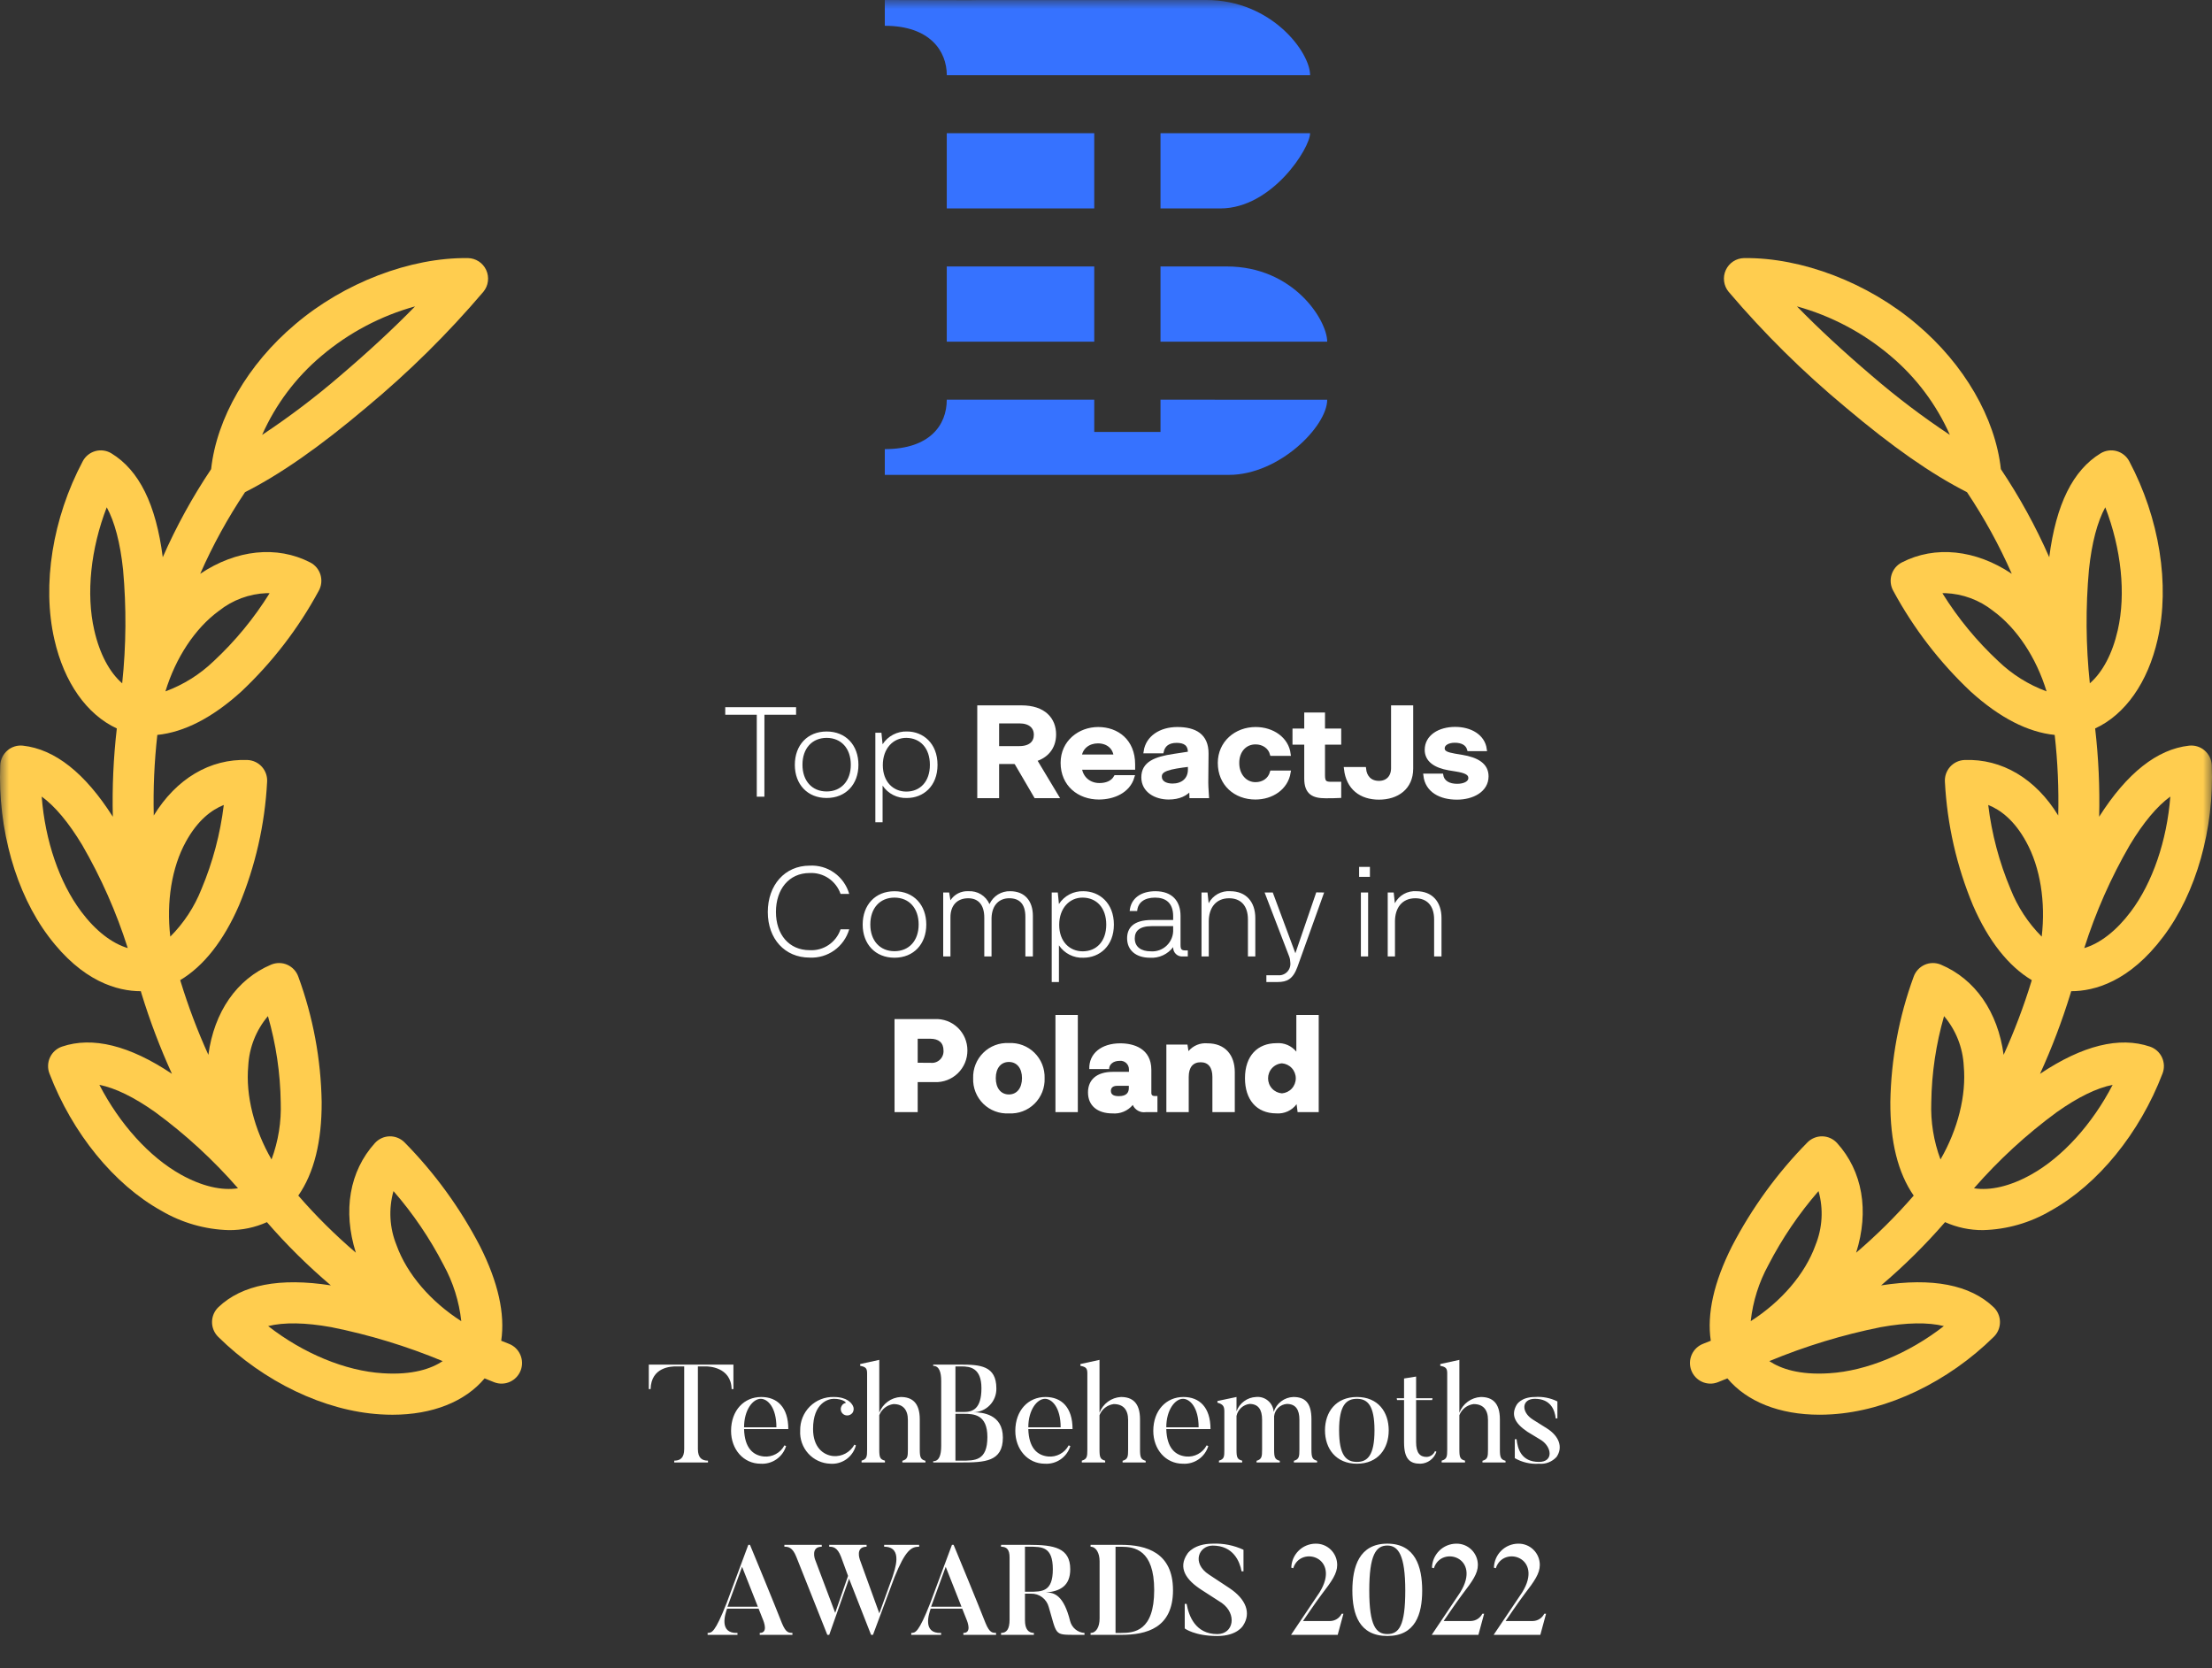
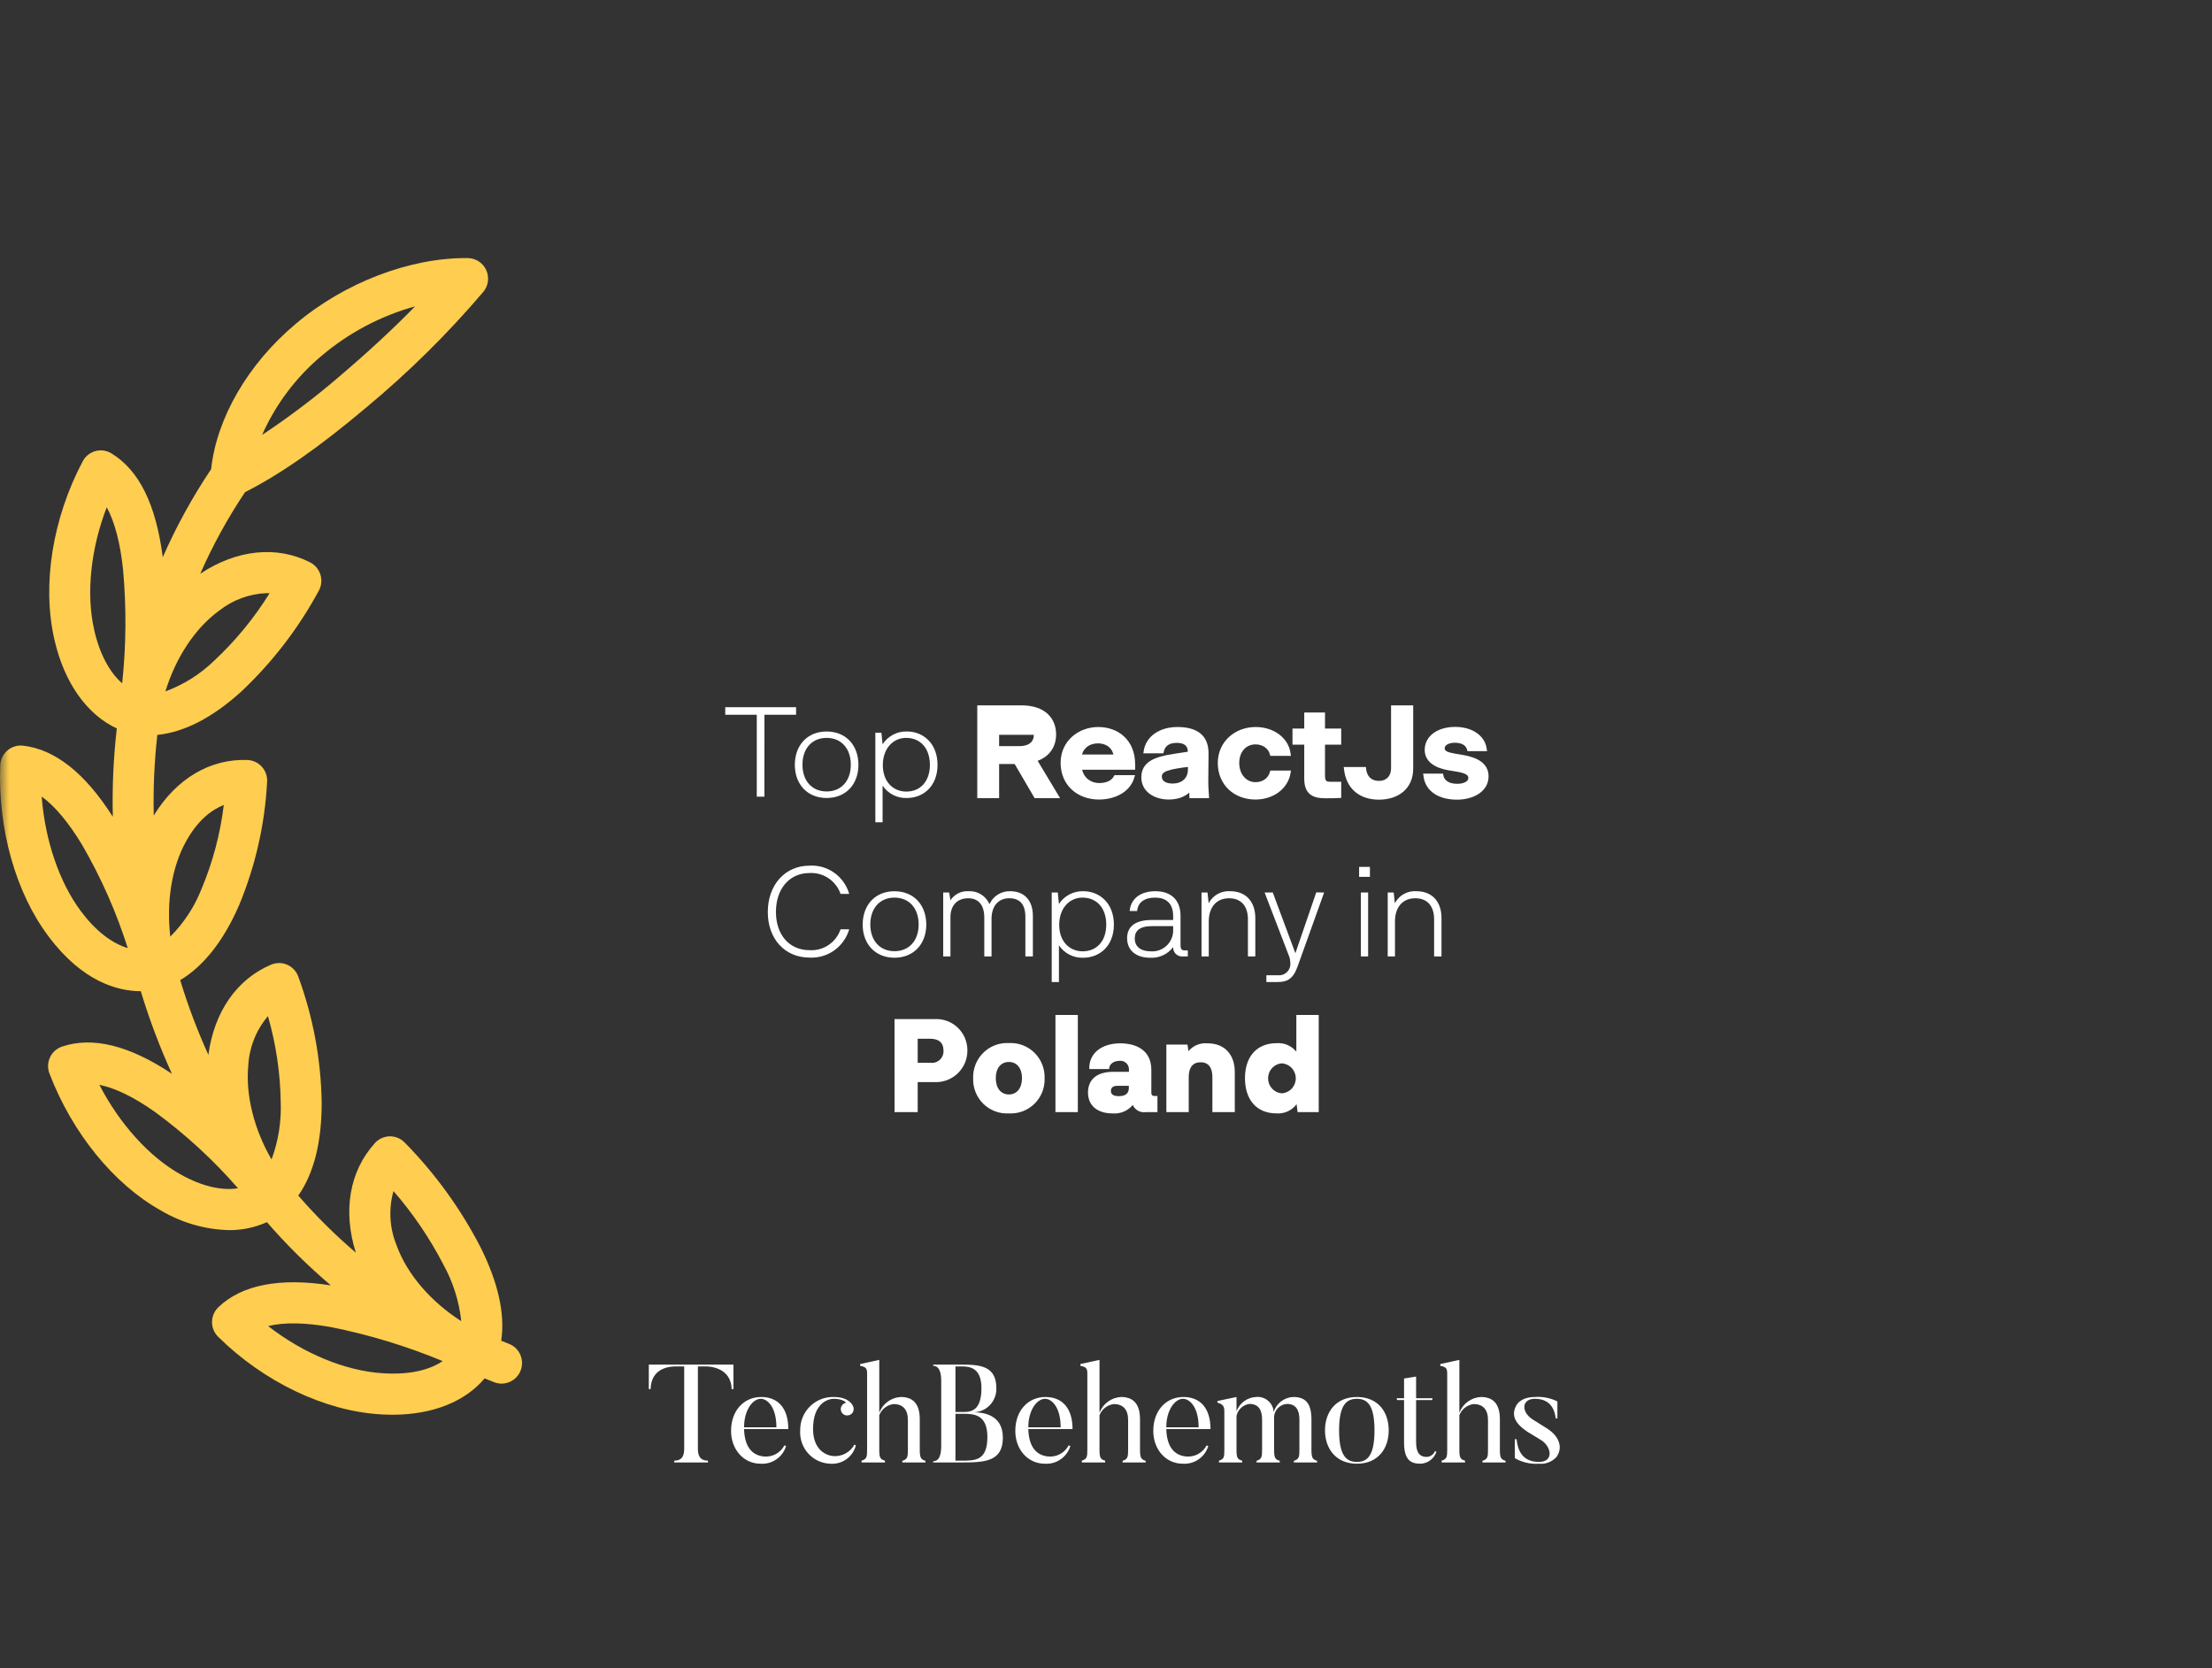
<svg xmlns="http://www.w3.org/2000/svg" width="122" height="92" viewBox="0 0 122 92" fill="none">
  <rect x="0" y="0" width="122" height="92" fill="#333333" stroke="none" />
  <g clip-path="url(#clip0_121_502)">
    <mask id="mask0_121_502" style="mask-type:luminance" maskUnits="userSpaceOnUse" x="0" y="0" width="122" height="92">
      <path d="M122 0H0V92H122V0Z" fill="white" />
    </mask>
    <g mask="url(#mask0_121_502)">
      <path d="M35.784 75.256V76.605H35.883C35.914 75.371 37.05 75.356 37.286 75.356H37.736V79.909C37.736 80.415 37.507 80.553 37.187 80.553V80.653H39.048V80.553C38.727 80.553 38.491 80.415 38.491 79.909V75.356H38.941C39.048 75.356 40.321 75.371 40.352 76.605H40.451V75.256H35.784ZM41.038 78.713C41.038 77.748 41.526 77.142 41.96 77.142C42.326 77.142 42.822 77.594 42.822 78.713H41.038ZM43.264 79.71C43.157 79.914 42.991 80.081 42.789 80.19C42.587 80.299 42.357 80.346 42.128 80.323C41.526 80.262 41.068 79.848 41.038 78.813H43.478C43.478 77.609 42.868 77.042 41.983 77.042C41.038 77.042 40.321 77.778 40.321 78.913C40.321 79.925 41 80.722 41.953 80.722C42.261 80.742 42.568 80.656 42.822 80.48C43.077 80.303 43.265 80.046 43.356 79.749L43.264 79.71ZM47.123 79.672C47.009 79.878 46.838 80.047 46.631 80.159C46.424 80.27 46.19 80.32 45.956 80.3C45.414 80.247 44.843 79.825 44.843 78.805C44.843 77.372 45.681 77.142 45.986 77.142C46.497 77.142 46.703 77.356 46.635 77.372C46.589 77.381 46.546 77.4 46.509 77.428C46.472 77.456 46.442 77.492 46.421 77.533C46.397 77.573 46.382 77.617 46.375 77.664C46.369 77.71 46.372 77.757 46.384 77.802C46.396 77.847 46.417 77.889 46.446 77.926C46.474 77.963 46.51 77.993 46.551 78.016C46.633 78.061 46.73 78.072 46.82 78.048C46.911 78.023 46.989 77.966 47.039 77.885C47.069 77.827 47.085 77.762 47.084 77.697C47.082 77.631 47.064 77.567 47.031 77.51C46.962 77.387 46.734 77.042 45.986 77.042C45.742 77.035 45.5 77.078 45.273 77.168C45.046 77.259 44.84 77.394 44.666 77.567C44.493 77.74 44.357 77.946 44.265 78.173C44.173 78.401 44.129 78.644 44.133 78.89C44.119 79.121 44.151 79.352 44.228 79.57C44.304 79.788 44.424 79.989 44.579 80.16C44.734 80.331 44.921 80.469 45.13 80.565C45.34 80.662 45.566 80.715 45.796 80.722C46.111 80.746 46.426 80.658 46.684 80.473C46.941 80.288 47.126 80.018 47.206 79.71L47.123 79.672ZM51.042 80.561C50.775 80.492 50.729 80.362 50.729 79.94V78.276C50.729 77.356 50.302 77.042 49.677 77.042C49.418 77.057 49.168 77.146 48.959 77.3C48.749 77.453 48.588 77.665 48.495 77.909V74.995L47.443 75.225V75.325C47.755 75.379 47.824 75.471 47.824 75.739V79.94C47.824 80.331 47.809 80.469 47.519 80.553V80.653H48.808V80.553C48.533 80.484 48.495 80.362 48.495 79.94V78.046C48.559 77.883 48.666 77.739 48.804 77.631C48.942 77.523 49.107 77.455 49.28 77.433C49.814 77.433 50.073 77.755 50.073 78.307V79.94C50.073 80.331 50.058 80.477 49.768 80.561V80.653H51.042V80.561ZM53.032 75.356C53.497 75.356 54.13 75.432 54.13 76.559C54.13 77.725 53.627 77.87 53.154 77.87H52.696V75.356H53.032ZM55.312 79.281C55.312 77.985 54.176 77.885 53.68 77.885C53.85 77.884 54.018 77.849 54.175 77.782C54.331 77.715 54.473 77.617 54.591 77.494C54.71 77.371 54.803 77.226 54.865 77.067C54.927 76.908 54.957 76.738 54.953 76.567C54.953 75.317 54.054 75.256 52.994 75.256H51.469V75.325C51.804 75.325 51.911 75.685 51.911 76.16V79.733C51.911 80.254 51.797 80.584 51.469 80.584V80.653H52.994C54.313 80.653 55.312 80.615 55.312 79.281ZM54.458 79.25C54.458 80.569 53.764 80.553 53.032 80.553H52.696V77.97H53.154C53.718 77.97 54.458 78.008 54.458 79.25ZM56.715 78.713C56.715 77.748 57.203 77.142 57.637 77.142C58.003 77.142 58.499 77.594 58.499 78.713H56.715ZM58.941 79.71C58.834 79.914 58.668 80.081 58.466 80.19C58.264 80.299 58.034 80.346 57.805 80.323C57.203 80.262 56.745 79.848 56.715 78.813H59.155C59.155 77.609 58.545 77.042 57.66 77.042C56.715 77.042 55.998 77.778 55.998 78.913C55.998 79.925 56.677 80.722 57.63 80.722C57.938 80.742 58.245 80.656 58.499 80.48C58.754 80.303 58.942 80.046 59.033 79.749L58.941 79.71ZM63.188 80.561C62.922 80.492 62.876 80.362 62.876 79.94V78.276C62.876 77.356 62.449 77.042 61.824 77.042C61.564 77.057 61.315 77.146 61.105 77.3C60.896 77.453 60.735 77.665 60.642 77.909V74.995L59.589 75.225V75.325C59.902 75.379 59.971 75.471 59.971 75.739V79.94C59.971 80.331 59.955 80.469 59.666 80.553V80.653H60.954V80.553C60.68 80.484 60.642 80.362 60.642 79.94V78.046C60.706 77.883 60.812 77.739 60.951 77.631C61.089 77.523 61.253 77.455 61.427 77.433C61.961 77.433 62.22 77.755 62.22 78.307V79.94C62.22 80.331 62.205 80.477 61.915 80.561V80.653H63.188V80.561ZM64.325 78.713C64.325 77.748 64.812 77.142 65.247 77.142C65.613 77.142 66.109 77.594 66.109 78.713H64.325ZM66.551 79.71C66.443 79.914 66.278 80.081 66.076 80.19C65.873 80.299 65.643 80.346 65.415 80.323C64.812 80.262 64.355 79.848 64.325 78.813H66.764C66.764 77.609 66.154 77.042 65.27 77.042C64.325 77.042 63.608 77.778 63.608 78.913C63.608 79.925 64.286 80.722 65.24 80.722C65.548 80.742 65.854 80.656 66.109 80.48C66.363 80.303 66.551 80.046 66.642 79.749L66.551 79.71ZM72.643 80.561C72.376 80.492 72.331 80.362 72.331 79.94V78.269C72.331 77.341 71.957 77.042 71.332 77.042C71.09 77.05 70.856 77.134 70.662 77.281C70.468 77.427 70.324 77.63 70.249 77.862C70.24 77.743 70.208 77.627 70.154 77.521C70.1 77.415 70.025 77.321 69.934 77.245C69.843 77.168 69.737 77.111 69.624 77.076C69.51 77.041 69.391 77.03 69.273 77.042C69.037 77.053 68.808 77.133 68.617 77.274C68.426 77.414 68.28 77.608 68.198 77.832V77.042L67.146 77.264V77.356C67.466 77.441 67.527 77.571 67.527 77.84V79.948C67.527 80.339 67.519 80.469 67.23 80.553V80.653H68.511V80.553C68.236 80.484 68.198 80.37 68.198 79.948V78.085C68.235 77.914 68.323 77.758 68.452 77.64C68.58 77.522 68.742 77.447 68.915 77.425C69.403 77.425 69.609 77.74 69.609 78.292V79.94C69.609 80.331 69.593 80.477 69.304 80.561V80.653H70.585V80.561C70.31 80.492 70.272 80.362 70.272 79.94V78.1C70.292 77.923 70.373 77.758 70.501 77.635C70.629 77.512 70.796 77.438 70.974 77.425C71.462 77.425 71.667 77.74 71.667 78.292V79.94C71.667 80.331 71.652 80.477 71.362 80.561V80.653H72.643V80.561ZM75.808 78.882C75.808 80.27 75.419 80.623 74.839 80.623C74.252 80.623 73.856 80.27 73.856 78.882C73.856 77.495 74.252 77.142 74.839 77.142C75.419 77.142 75.808 77.495 75.808 78.882ZM76.593 78.882C76.593 77.87 76.006 77.042 74.839 77.042C73.68 77.042 73.078 77.87 73.078 78.882C73.078 79.886 73.68 80.722 74.839 80.722C76.006 80.722 76.593 79.886 76.593 78.882ZM79.147 80.025C79.109 80.118 79.045 80.198 78.962 80.255C78.88 80.312 78.783 80.344 78.682 80.347C78.324 80.347 78.103 80.139 78.103 79.526V77.211H78.987L79.01 77.111H78.103V75.915L77.439 76.022V77.111H77.035L77.051 77.211H77.439V79.549C77.439 80.477 77.775 80.722 78.332 80.722C78.53 80.719 78.722 80.653 78.882 80.535C79.042 80.417 79.161 80.252 79.224 80.063L79.147 80.025ZM83.036 80.561C82.769 80.492 82.724 80.362 82.724 79.94V78.276C82.724 77.356 82.297 77.042 81.671 77.042C81.412 77.057 81.163 77.146 80.953 77.3C80.743 77.453 80.582 77.665 80.49 77.909V74.995L79.437 75.225V75.325C79.75 75.379 79.819 75.471 79.819 75.739V79.94C79.819 80.331 79.803 80.469 79.513 80.553V80.653H80.802V80.553C80.528 80.484 80.49 80.362 80.49 79.94V78.046C80.553 77.883 80.66 77.739 80.798 77.631C80.937 77.523 81.101 77.455 81.275 77.433C81.809 77.433 82.068 77.755 82.068 78.307V79.94C82.068 80.331 82.053 80.477 81.763 80.561V80.653H83.036V80.561ZM85.85 80.347C86.216 79.817 85.995 79.197 85.308 78.767L84.538 78.284C83.875 77.862 83.928 77.142 84.653 77.142C85.537 77.142 85.751 77.77 85.804 78.223H85.896V77.287C85.511 77.095 85.081 77.01 84.653 77.042C83.875 77.042 83.646 77.479 83.646 77.479C83.341 78.008 83.509 78.468 84.241 78.959L85.011 79.427C85.591 79.81 85.69 80.623 84.882 80.623C83.89 80.623 83.7 79.879 83.646 79.373H83.547V80.415C83.952 80.648 84.416 80.754 84.882 80.722C85.061 80.74 85.242 80.715 85.41 80.649C85.578 80.584 85.729 80.48 85.85 80.347Z" fill="white" />
-       <path d="M40.123 88.608L40.929 86.408L41.799 88.608H40.123ZM43.706 90.054C43.517 90.04 43.356 90.076 43.124 89.511C43.124 89.511 42.654 88.305 41.364 85.195H41.272L40.074 88.412C39.428 90.054 39.254 90.047 39.028 90.054V90.16H40.675V90.054C39.63 90.097 40.002 88.996 40.1 88.714H41.839L42.063 89.278C42.147 89.476 42.365 90.054 41.902 90.054V90.16H43.706V90.054ZM48.764 85.195V85.3C49.852 85.3 49.325 86.619 49.227 86.958L48.498 88.975L47.424 86.013C47.417 85.985 47.165 85.3 47.796 85.3V85.195H45.735V85.3C45.938 85.3 46.184 85.322 46.387 85.858L46.773 86.909L46.064 88.947L44.957 86.013C44.943 85.985 44.705 85.3 45.323 85.3V85.195H43.261V85.3C43.471 85.3 43.709 85.322 43.92 85.858L45.63 90.16H45.735L46.829 87.063L48.043 90.16H48.148L49.333 86.986C49.943 85.47 50.273 85.299 50.694 85.299V85.194L48.764 85.195ZM51.354 88.608L52.16 86.408L53.03 88.608H51.354ZM54.938 90.054C54.749 90.04 54.588 90.076 54.356 89.511C54.356 89.511 53.886 88.305 52.595 85.195H52.504L51.305 88.412C50.66 90.054 50.484 90.047 50.259 90.054V90.16H51.906V90.054C50.861 90.097 51.233 88.996 51.331 88.714H53.07L53.294 89.278C53.378 89.476 53.596 90.054 53.133 90.054V90.16H54.936L54.938 90.054ZM58.067 86.541C58.067 87.783 57.492 87.783 56.748 87.783H56.531V85.299H56.748C57.464 85.3 58.067 85.286 58.067 86.541ZM59.814 90.054C59.63 90.044 59.453 89.974 59.311 89.856C59.168 89.739 59.067 89.578 59.021 89.398C58.67 87.988 58.151 87.811 57.688 87.826C58.481 87.755 59.028 87.452 59.028 86.542C59.028 85.364 58.143 85.195 56.748 85.195H55.212V85.3C55.52 85.3 55.682 85.448 55.682 85.886V89.32C55.682 89.857 55.513 90.054 55.212 90.054V90.16H57.022V90.054C56.727 90.054 56.531 89.85 56.531 89.363V87.889H56.86C57.082 87.882 57.3 87.95 57.478 88.084C57.657 88.217 57.785 88.407 57.842 88.623C58.292 90.153 58.144 90.153 59.225 90.16H59.814V90.054ZM63.658 87.692C63.658 89.963 62.55 90.054 61.834 90.054H61.526V85.301H61.834C62.564 85.3 63.658 85.456 63.658 87.692ZM64.695 87.692C64.695 85.625 63.229 85.195 61.833 85.195H60.149V85.3C60.458 85.3 60.647 85.66 60.647 86.098V89.256C60.647 89.736 60.451 90.054 60.149 90.054V90.16H61.833C63.23 90.16 64.696 89.792 64.696 87.692H64.695ZM68.562 89.645C69.01 88.968 68.737 88.199 67.804 87.579L66.681 86.838C65.699 86.196 66.127 85.237 66.885 85.237C68.028 85.237 68.379 86.119 68.477 86.655H68.583V85.468C68.052 85.221 67.471 85.106 66.886 85.131C65.841 85.131 65.498 85.674 65.498 85.674C64.936 86.478 65.441 87.148 66.276 87.684L67.392 88.404C68.233 89.01 68.044 90.118 67.139 90.118C65.919 90.118 65.561 89.095 65.448 88.453H65.343V89.808C65.343 89.808 65.889 90.224 67.138 90.224C68.246 90.224 68.562 89.645 68.562 89.645ZM73.998 88.995C73.938 89.115 73.846 89.217 73.732 89.288C73.618 89.359 73.487 89.397 73.353 89.398H71.866C71.866 89.398 72.56 88.369 72.903 87.917C73.457 87.198 73.751 86.775 73.751 86.309C73.752 86.152 73.721 85.996 73.661 85.851C73.601 85.706 73.512 85.575 73.4 85.465C73.289 85.355 73.156 85.269 73.01 85.211C72.865 85.154 72.709 85.127 72.553 85.131C72.203 85.135 71.868 85.275 71.62 85.523C71.371 85.77 71.228 86.105 71.22 86.457L71.326 86.485C71.732 85.208 73.984 85.885 72.778 87.818L71.206 90.16H73.779L74.095 88.995H73.998ZM77.506 87.718C77.506 89.672 77.155 90.116 76.517 90.116C75.899 90.116 75.52 89.672 75.52 87.718C75.52 85.757 75.886 85.234 76.517 85.234C77.12 85.237 77.506 85.759 77.506 87.72V87.718ZM78.439 87.718C78.439 86.406 78.06 85.13 76.517 85.13C74.967 85.13 74.588 86.406 74.588 87.718C74.588 89.023 74.967 90.222 76.517 90.222C78.06 90.224 78.439 89.025 78.439 87.72V87.718ZM81.757 88.995C81.696 89.115 81.604 89.216 81.49 89.287C81.376 89.358 81.245 89.396 81.111 89.397H79.624C79.624 89.397 80.319 88.367 80.661 87.916C81.215 87.196 81.51 86.773 81.51 86.308C81.51 86.15 81.48 85.995 81.419 85.85C81.359 85.705 81.27 85.574 81.158 85.464C81.047 85.355 80.914 85.269 80.769 85.211C80.623 85.154 80.468 85.127 80.312 85.131C79.962 85.135 79.627 85.275 79.378 85.523C79.13 85.77 78.986 86.105 78.979 86.457L79.084 86.485C79.491 85.208 81.743 85.885 80.536 87.818L78.965 90.16H81.539L81.855 88.995H81.757ZM85.173 88.995C85.112 89.115 85.02 89.217 84.907 89.288C84.793 89.359 84.662 89.397 84.528 89.398H83.04C83.04 89.398 83.735 88.369 84.078 87.917C84.632 87.198 84.926 86.775 84.926 86.309C84.927 86.152 84.896 85.996 84.836 85.851C84.776 85.706 84.687 85.575 84.575 85.465C84.463 85.355 84.331 85.269 84.185 85.211C84.04 85.154 83.884 85.127 83.728 85.131C83.378 85.135 83.043 85.275 82.795 85.523C82.546 85.77 82.403 86.105 82.395 86.457L82.5 86.485C82.907 85.208 85.159 85.885 83.953 87.818L82.38 90.16H84.955L85.271 88.995H85.173Z" fill="white" />
      <path d="M42.161 39.416H43.907V39H40V39.416H41.739V43.937H42.159L42.161 39.416ZM43.838 42.181C43.838 43.254 44.533 44.008 45.592 44.008C46.651 44.008 47.346 43.253 47.346 42.181C47.346 41.095 46.651 40.341 45.592 40.341C44.533 40.341 43.838 41.095 43.838 42.181ZM44.259 42.174C44.259 41.271 44.792 40.693 45.592 40.693C46.392 40.693 46.925 41.271 46.925 42.174C46.925 43.07 46.392 43.648 45.592 43.648C44.792 43.648 44.259 43.07 44.259 42.174ZM50.025 40.34C49.759 40.331 49.495 40.392 49.26 40.515C49.023 40.639 48.823 40.821 48.678 41.045L48.614 40.411H48.279V45.348H48.678V43.324C48.825 43.545 49.026 43.724 49.262 43.843C49.498 43.963 49.76 44.02 50.024 44.008C50.915 44.008 51.708 43.366 51.708 42.181C51.708 40.989 50.909 40.34 50.025 40.34ZM49.989 43.655C49.267 43.655 48.691 43.119 48.691 42.195C48.691 41.271 49.267 40.686 49.989 40.693C50.761 40.7 51.287 41.264 51.287 42.181C51.287 43.105 50.747 43.655 49.989 43.655ZM44.655 52.401C43.519 52.401 42.796 51.54 42.796 50.292C42.796 49.043 43.512 48.146 44.655 48.146C45.025 48.127 45.391 48.228 45.699 48.436C46.006 48.643 46.238 48.946 46.36 49.297H46.837C46.702 48.828 46.413 48.418 46.017 48.135C45.621 47.851 45.141 47.712 44.655 47.739C43.28 47.739 42.347 48.818 42.347 50.299C42.347 51.773 43.28 52.81 44.655 52.81C45.14 52.834 45.619 52.694 46.015 52.411C46.41 52.128 46.7 51.719 46.837 51.251H46.36C46.24 51.604 46.008 51.907 45.7 52.115C45.392 52.322 45.025 52.423 44.655 52.401ZM47.58 50.99C47.58 52.063 48.275 52.817 49.334 52.817C50.393 52.817 51.088 52.062 51.088 50.99C51.088 49.904 50.393 49.15 49.334 49.15C48.275 49.15 47.58 49.904 47.58 50.99ZM48.001 50.983C48.001 50.08 48.534 49.502 49.334 49.502C50.134 49.502 50.667 50.08 50.667 50.983C50.667 51.879 50.134 52.457 49.334 52.457C48.534 52.457 48.001 51.879 48.001 50.983ZM55.718 49.149C55.478 49.141 55.242 49.205 55.039 49.331C54.835 49.458 54.674 49.643 54.574 49.861C54.475 49.636 54.31 49.447 54.1 49.319C53.891 49.192 53.647 49.133 53.403 49.149C53.21 49.138 53.017 49.179 52.845 49.267C52.672 49.355 52.526 49.487 52.421 49.65L52.35 49.221H52.021V52.746H52.421V50.581C52.421 49.946 52.778 49.538 53.403 49.538C53.971 49.538 54.287 49.919 54.287 50.603V52.746H54.687V50.63C54.708 49.883 55.136 49.537 55.663 49.537C56.203 49.537 56.553 49.826 56.553 50.56V52.746H56.967V50.503C56.966 49.692 56.524 49.149 55.718 49.149ZM59.751 49.149C59.486 49.141 59.222 49.201 58.986 49.324C58.75 49.448 58.55 49.63 58.404 49.855L58.341 49.22H58.006V54.157H58.404V52.133C58.552 52.354 58.753 52.533 58.989 52.652C59.225 52.772 59.487 52.829 59.751 52.817C60.642 52.817 61.435 52.175 61.435 50.99C61.435 49.798 60.634 49.149 59.751 49.149ZM59.716 52.464C58.994 52.464 58.419 51.928 58.419 51.004C58.419 50.08 58.994 49.495 59.716 49.502C60.488 49.508 61.014 50.073 61.014 50.99C61.014 51.914 60.474 52.464 59.716 52.464ZM65.392 52.415C65.16 52.415 65.111 52.351 65.111 52.111V50.51C65.111 49.692 64.648 49.149 63.722 49.149C62.951 49.149 62.368 49.523 62.305 50.242H62.719C62.754 49.777 63.111 49.502 63.708 49.502C64.283 49.502 64.704 49.784 64.704 50.525V50.736H63.525C62.48 50.736 62.164 51.202 62.164 51.745C62.164 52.401 62.648 52.818 63.427 52.818C63.672 52.834 63.916 52.788 64.138 52.686C64.361 52.584 64.555 52.428 64.704 52.233C64.7 52.303 64.712 52.373 64.738 52.439C64.763 52.504 64.803 52.563 64.854 52.612C64.904 52.661 64.965 52.698 65.031 52.721C65.097 52.744 65.167 52.753 65.237 52.746H65.512V52.415H65.392ZM63.463 52.464C62.944 52.464 62.586 52.224 62.586 51.752C62.586 51.357 62.83 51.075 63.526 51.075H64.704V51.251C64.713 51.416 64.686 51.58 64.626 51.733C64.565 51.886 64.474 52.025 64.356 52.14C64.239 52.255 64.098 52.343 63.944 52.399C63.79 52.455 63.626 52.477 63.463 52.464ZM67.855 49.149C67.614 49.131 67.372 49.184 67.16 49.302C66.949 49.42 66.775 49.597 66.662 49.812L66.598 49.22H66.268V52.746H66.668V50.814C66.668 50.074 67.054 49.538 67.79 49.538C68.4 49.538 68.828 49.911 68.828 50.709V52.746H69.235V50.63C69.235 49.727 68.716 49.149 67.854 49.149H67.855ZM70.198 49.22H69.748L71.102 52.746C71.142 52.852 71.163 52.964 71.165 53.078C71.177 53.172 71.168 53.267 71.138 53.356C71.109 53.446 71.06 53.528 70.994 53.596C70.929 53.664 70.849 53.716 70.76 53.748C70.672 53.781 70.578 53.793 70.484 53.783H69.845V54.157H70.47C70.975 54.157 71.312 54.002 71.558 53.325L73.031 49.22L72.596 49.213L71.445 52.57L70.198 49.22ZM74.96 48.359H75.556V47.809H74.96V48.359ZM75.058 52.746H75.457V49.22H75.058V52.746ZM78.124 49.149C77.882 49.131 77.641 49.184 77.429 49.302C77.217 49.42 77.044 49.597 76.931 49.812L76.868 49.22H76.538V52.746H76.938V50.814C76.938 50.074 77.324 49.538 78.061 49.538C78.671 49.538 79.097 49.911 79.097 50.709V52.746H79.504V50.63C79.506 49.727 78.987 49.149 78.124 49.149ZM49.338 61.333H50.614V59.677H51.56C51.793 59.686 52.026 59.647 52.244 59.563C52.462 59.479 52.661 59.352 52.829 59.189C52.997 59.025 53.13 58.829 53.221 58.613C53.311 58.397 53.357 58.164 53.356 57.929C53.357 57.695 53.31 57.464 53.22 57.248C53.129 57.033 52.995 56.839 52.827 56.677C52.659 56.515 52.46 56.39 52.242 56.308C52.024 56.226 51.792 56.19 51.56 56.201H49.336L49.338 61.333ZM50.614 58.61V57.285H51.309C51.772 57.285 52.038 57.504 52.038 57.934C52.044 58.029 52.029 58.125 51.993 58.214C51.958 58.302 51.904 58.382 51.834 58.447C51.764 58.511 51.681 58.56 51.59 58.588C51.499 58.617 51.403 58.624 51.309 58.611L50.614 58.61ZM53.673 59.462C53.663 59.723 53.708 59.983 53.804 60.226C53.9 60.468 54.046 60.688 54.231 60.871C54.417 61.053 54.639 61.195 54.882 61.286C55.125 61.378 55.385 61.417 55.644 61.402C55.903 61.417 56.163 61.378 56.406 61.286C56.649 61.195 56.87 61.053 57.056 60.87C57.241 60.688 57.387 60.468 57.483 60.226C57.579 59.983 57.624 59.723 57.614 59.462C57.623 59.202 57.577 58.942 57.481 58.7C57.384 58.458 57.238 58.239 57.053 58.057C56.868 57.874 56.647 57.733 56.404 57.641C56.161 57.549 55.902 57.509 55.643 57.523C55.384 57.509 55.125 57.549 54.883 57.641C54.64 57.733 54.419 57.874 54.234 58.057C54.049 58.239 53.903 58.458 53.806 58.7C53.71 58.942 53.664 59.202 53.673 59.462ZM54.921 59.455C54.921 58.912 55.202 58.566 55.644 58.566C56.086 58.566 56.367 58.912 56.367 59.455C56.367 60.005 56.086 60.358 55.644 60.358C55.202 60.358 54.921 60.007 54.921 59.457V59.455ZM59.446 55.972H58.212V61.333H59.446V55.972ZM63.684 60.444C63.614 60.444 63.501 60.43 63.501 60.274V59.005C63.501 57.82 62.525 57.538 61.789 57.538C60.758 57.538 60.051 58.089 60.078 58.956H61.172C61.172 58.695 61.41 58.505 61.74 58.505C61.806 58.496 61.872 58.502 61.936 58.522C61.999 58.542 62.057 58.575 62.107 58.618C62.157 58.662 62.197 58.717 62.224 58.777C62.252 58.838 62.266 58.904 62.266 58.97V59.111H61.375C60.484 59.111 60.007 59.548 60.007 60.246C60.007 60.979 60.533 61.403 61.354 61.403C61.565 61.422 61.777 61.389 61.972 61.308C62.167 61.227 62.341 61.1 62.477 60.937C62.536 61.073 62.639 61.185 62.768 61.256C62.897 61.328 63.046 61.355 63.192 61.333H63.837V60.444H63.684ZM62.259 60C62.259 60.254 62.133 60.451 61.705 60.451C61.466 60.451 61.27 60.388 61.27 60.162C61.27 60.049 61.319 59.88 61.628 59.88H62.259V60ZM66.601 57.538C66.404 57.52 66.206 57.549 66.023 57.623C65.84 57.698 65.677 57.816 65.549 57.968L65.493 57.608H64.329V61.333H65.563V59.386C65.563 58.865 65.795 58.582 66.222 58.582C66.636 58.582 66.868 58.864 66.868 59.386V61.333H68.103V59.125C68.103 58.174 67.562 57.538 66.601 57.538ZM71.498 55.972V57.996C71.366 57.836 71.198 57.709 71.008 57.628C70.817 57.547 70.61 57.513 70.403 57.53C69.358 57.53 68.665 58.229 68.665 59.462C68.665 60.628 69.289 61.402 70.403 61.402C70.616 61.418 70.829 61.379 71.022 61.291C71.216 61.202 71.384 61.066 71.512 60.894L71.568 61.333H72.732V55.972H71.498ZM70.705 60.297C70.497 60.281 70.302 60.188 70.16 60.034C70.017 59.88 69.939 59.678 69.939 59.468C69.939 59.259 70.017 59.057 70.16 58.903C70.302 58.749 70.497 58.656 70.705 58.641C70.912 58.657 71.106 58.751 71.247 58.904C71.389 59.058 71.467 59.259 71.467 59.468C71.467 59.678 71.389 59.879 71.247 60.033C71.106 60.186 70.912 60.28 70.705 60.297Z" fill="white" />
-       <path fill-rule="evenodd" clip-rule="evenodd" d="M67.306 11.495H64.006V7.347H72.257C72.257 8.167 70.159 11.495 67.306 11.495ZM48.8 1.422V0L53.608 0.01V0.005L66.524 0C70.133 0 72.258 2.879 72.258 4.148H52.22C52.218 2.809 51.282 1.422 48.8 1.422ZM52.218 7.347H60.352V11.495H52.218V7.347ZM60.352 18.843H52.218V14.695H60.352V18.843ZM64.006 14.695H67.66C71.363 14.695 73.2 17.676 73.2 18.843H64.006V14.695ZM52.218 22.042H60.352V23.821H64.006V22.042L73.2 22.045C73.2 23.508 70.554 26.189 67.778 26.189H48.8V24.768C51.262 24.768 52.218 23.46 52.218 22.042Z" fill="#3672FF" />
-       <path d="M94.738 76.231C94.6 76.284 94.452 76.309 94.304 76.305C94.156 76.3 94.01 76.266 93.874 76.205C93.739 76.144 93.617 76.057 93.515 75.948C93.414 75.84 93.334 75.713 93.281 75.573C93.175 75.292 93.184 74.979 93.307 74.704C93.429 74.43 93.656 74.215 93.935 74.108C94.077 74.055 94.216 73.996 94.356 73.94C94.135 72.459 94.524 70.714 95.525 68.729C96.618 66.625 98.018 64.697 99.679 63.01C99.786 62.899 99.915 62.812 100.057 62.753C100.2 62.694 100.352 62.665 100.506 62.667C100.66 62.67 100.812 62.704 100.952 62.768C101.092 62.832 101.218 62.924 101.322 63.038C102.727 64.59 103.101 66.777 102.374 69.084C103.508 68.115 104.569 67.063 105.548 65.936C104.683 64.694 104.249 62.965 104.259 60.772C104.299 58.413 104.734 56.077 105.546 53.862C105.598 53.717 105.679 53.584 105.783 53.471C105.887 53.359 106.013 53.269 106.154 53.206C106.294 53.144 106.445 53.111 106.598 53.11C106.751 53.109 106.903 53.139 107.045 53.198C108.939 53.997 110.186 55.798 110.508 58.172C111.103 56.858 111.615 55.508 112.038 54.129C112.046 54.104 112.052 54.078 112.06 54.053C110.773 53.284 109.665 51.884 108.819 49.934C107.916 47.769 107.391 45.464 107.269 43.12C107.259 42.968 107.28 42.817 107.329 42.674C107.379 42.531 107.456 42.399 107.557 42.286C107.658 42.174 107.78 42.083 107.917 42.019C108.053 41.955 108.201 41.919 108.352 41.913C110.413 41.834 112.279 42.945 113.519 44.974C113.555 43.489 113.49 42.005 113.324 40.53C111.839 40.379 110.288 39.583 108.702 38.149C106.988 36.537 105.543 34.659 104.422 32.586C104.347 32.453 104.3 32.306 104.283 32.154C104.266 32.002 104.28 31.849 104.324 31.702C104.367 31.556 104.44 31.42 104.537 31.302C104.635 31.185 104.754 31.088 104.89 31.019C106.725 30.071 108.969 30.31 110.957 31.644C110.267 30.073 109.44 28.567 108.487 27.143C106.514 26.142 104.377 24.648 101.791 22.465C101.79 22.463 101.789 22.463 101.788 22.462C99.46 20.53 97.302 18.399 95.341 16.093C95.204 15.928 95.118 15.727 95.09 15.515C95.062 15.302 95.095 15.086 95.185 14.892C95.274 14.697 95.417 14.532 95.596 14.415C95.775 14.299 95.983 14.236 96.196 14.233C99.375 14.194 103.034 15.595 105.722 17.888C108.334 20.09 110.048 23.054 110.356 25.873C111.386 27.41 112.278 29.035 113.023 30.73C113.398 27.813 114.326 25.935 115.855 25.002C115.987 24.922 116.133 24.869 116.285 24.848C116.436 24.826 116.591 24.836 116.739 24.877C116.887 24.918 117.025 24.989 117.145 25.085C117.265 25.181 117.364 25.301 117.436 25.438C119.104 28.58 119.689 32.251 119.003 35.255C118.462 37.645 117.208 39.409 115.555 40.173C115.742 41.789 115.816 43.416 115.776 45.042C117.306 42.636 118.974 41.316 120.736 41.122C120.89 41.105 121.046 41.12 121.194 41.166C121.342 41.212 121.478 41.289 121.596 41.39C121.713 41.492 121.808 41.617 121.876 41.757C121.943 41.897 121.981 42.049 121.987 42.205C122.127 45.715 121.13 49.246 119.319 51.647C117.454 54.136 115.523 54.661 114.234 54.664C114.22 54.709 114.208 54.757 114.194 54.8C113.731 56.308 113.17 57.785 112.515 59.22C114.854 57.656 116.893 57.148 118.579 57.72C118.724 57.769 118.857 57.847 118.97 57.949C119.084 58.051 119.176 58.175 119.241 58.314C119.305 58.452 119.341 58.603 119.347 58.756C119.352 58.909 119.326 59.062 119.271 59.204C118.013 62.496 115.709 65.322 113.114 66.764C111.977 67.435 110.69 67.805 109.372 67.839C108.65 67.845 107.936 67.695 107.277 67.399C106.192 68.651 105.013 69.817 103.751 70.887C106.57 70.448 108.657 70.851 109.954 72.088C110.064 72.193 110.152 72.32 110.212 72.459C110.273 72.599 110.305 72.75 110.306 72.902C110.307 73.055 110.278 73.206 110.22 73.347C110.161 73.488 110.075 73.615 109.967 73.722C107.444 76.212 104.1 77.81 101.026 77.998C100.798 78.013 100.572 78.02 100.35 78.02C98.149 78.02 96.345 77.3 95.272 76.016C95.094 76.089 94.916 76.162 94.738 76.231ZM100.298 65.687C99.219 66.929 98.291 68.296 97.535 69.76C97.009 70.718 96.677 71.772 96.559 72.86C98.238 71.788 99.553 70.268 100.128 68.675V68.672C100.516 67.725 100.577 66.673 100.298 65.687ZM111.75 46.423L111.748 46.419C111.099 45.235 110.333 44.661 109.658 44.393C109.851 45.988 110.265 47.548 110.888 49.029C111.276 50.013 111.862 50.906 112.608 51.653C112.83 49.744 112.53 47.834 111.75 46.423ZM112.02 64.779C113.759 63.813 115.402 61.986 116.52 59.828C115.649 59.999 114.608 60.505 113.439 61.333C111.768 62.559 110.237 63.967 108.873 65.531C109.77 65.675 110.871 65.421 112.02 64.779ZM108.308 58.784C108.308 58.783 108.308 58.781 108.308 58.78C108.256 57.771 107.875 56.807 107.222 56.038C106.777 57.582 106.54 59.18 106.517 60.788C106.477 61.863 106.65 62.935 107.025 63.942C107.979 62.292 108.458 60.416 108.308 58.784ZM109.928 33.689L109.924 33.686C109.173 33.089 108.252 32.748 107.296 32.711C107.24 32.711 107.185 32.711 107.13 32.715C107.989 34.096 109.026 35.356 110.214 36.462C110.978 37.196 111.884 37.763 112.876 38.128C112.313 36.281 111.248 34.654 109.928 33.689ZM104.267 19.625C102.764 18.352 101.004 17.421 99.108 16.896C100.294 18.113 101.677 19.394 103.243 20.727C104.606 21.902 106.043 22.99 107.543 23.984C106.796 22.299 105.676 20.808 104.267 19.625ZM116.114 27.976C115.676 28.775 115.37 29.934 115.214 31.41C115.025 33.498 115.041 35.6 115.262 37.684C115.963 37.074 116.508 36.054 116.803 34.75C117.262 32.742 116.995 30.258 116.114 27.976ZM117.519 50.278C118.729 48.672 119.517 46.339 119.701 43.93C118.969 44.46 118.215 45.361 117.467 46.602C116.426 48.399 115.583 50.304 114.955 52.285C115.826 52.027 116.726 51.334 117.519 50.278ZM100.886 75.733C102.958 75.606 105.276 74.638 107.211 73.132C106.339 72.915 105.164 72.933 103.729 73.191C101.625 73.613 99.567 74.24 97.584 75.064C98.212 75.482 99.239 75.839 100.886 75.733Z" fill="#FFCD4F" />
      <path d="M27.262 76.231C27.542 76.338 27.852 76.329 28.126 76.205C28.399 76.082 28.612 75.855 28.719 75.573C28.825 75.292 28.816 74.979 28.693 74.704C28.571 74.43 28.345 74.215 28.065 74.108C27.923 74.055 27.784 73.996 27.644 73.94C27.865 72.459 27.476 70.714 26.475 68.729C25.382 66.625 23.982 64.697 22.321 63.01C22.214 62.899 22.085 62.812 21.943 62.753C21.8 62.694 21.648 62.665 21.494 62.667C21.34 62.67 21.188 62.704 21.048 62.768C20.908 62.832 20.782 62.924 20.678 63.038C19.273 64.59 18.899 66.777 19.626 69.084C18.492 68.115 17.431 67.063 16.452 65.936C17.317 64.694 17.751 62.965 17.741 60.772C17.701 58.413 17.266 56.077 16.453 53.862C16.402 53.717 16.321 53.584 16.217 53.471C16.113 53.359 15.987 53.269 15.846 53.206C15.706 53.144 15.555 53.111 15.402 53.11C15.249 53.109 15.097 53.139 14.955 53.198C13.061 53.997 11.814 55.798 11.492 58.172C10.896 56.859 10.385 55.508 9.962 54.129C9.954 54.104 9.948 54.078 9.94 54.053C11.227 53.284 12.335 51.884 13.181 49.934C14.085 47.769 14.609 45.464 14.732 43.12C14.742 42.968 14.721 42.817 14.672 42.674C14.622 42.531 14.545 42.399 14.444 42.286C14.343 42.174 14.22 42.083 14.084 42.019C13.947 41.955 13.8 41.919 13.649 41.913C11.588 41.834 9.721 42.945 8.481 44.974C8.445 43.489 8.511 42.005 8.677 40.53C10.162 40.378 11.711 39.583 13.298 38.148C15.012 36.537 16.457 34.659 17.578 32.586C17.653 32.453 17.7 32.306 17.717 32.154C17.734 32.002 17.72 31.849 17.677 31.702C17.633 31.556 17.56 31.42 17.463 31.302C17.366 31.185 17.246 31.088 17.111 31.019C15.276 30.071 13.031 30.31 11.043 31.644C11.733 30.073 12.56 28.567 13.514 27.143C15.486 26.142 17.623 24.648 20.21 22.465C20.21 22.463 20.212 22.463 20.213 22.462C22.541 20.53 24.698 18.399 26.659 16.093C26.796 15.928 26.883 15.727 26.91 15.514C26.938 15.302 26.905 15.086 26.815 14.891C26.726 14.697 26.583 14.531 26.404 14.415C26.225 14.299 26.017 14.236 25.803 14.233C22.625 14.194 18.966 15.595 16.277 17.888C13.666 20.09 11.952 23.054 11.644 25.873C10.614 27.41 9.722 29.035 8.977 30.73C8.602 27.813 7.674 25.935 6.145 25.002C6.013 24.922 5.867 24.869 5.715 24.848C5.564 24.826 5.409 24.836 5.261 24.877C5.113 24.918 4.975 24.989 4.855 25.085C4.735 25.181 4.636 25.301 4.564 25.438C2.896 28.581 2.311 32.252 2.997 35.256C3.536 37.645 4.792 39.408 6.443 40.173C6.256 41.789 6.183 43.416 6.223 45.042C4.694 42.636 3.027 41.316 1.264 41.122C1.11 41.105 0.954 41.12 0.807 41.166C0.659 41.212 0.522 41.289 0.405 41.39C0.287 41.492 0.192 41.617 0.125 41.757C0.057 41.897 0.02 42.049 0.013 42.205C-0.127 45.715 0.87 49.246 2.681 51.647C4.547 54.136 6.478 54.661 7.767 54.664C7.78 54.709 7.792 54.757 7.806 54.8C8.269 56.308 8.829 57.784 9.483 59.219C7.144 57.655 5.105 57.147 3.419 57.719C3.275 57.768 3.142 57.846 3.028 57.948C2.914 58.05 2.822 58.174 2.758 58.313C2.693 58.451 2.657 58.602 2.652 58.755C2.646 58.908 2.672 59.06 2.727 59.203C3.987 62.496 6.291 65.322 8.886 66.764C10.023 67.435 11.31 67.805 12.627 67.84C13.349 67.846 14.063 67.696 14.722 67.4C15.807 68.652 16.986 69.818 18.248 70.887C15.429 70.449 13.342 70.851 12.045 72.089C11.935 72.194 11.848 72.32 11.787 72.46C11.727 72.6 11.695 72.751 11.694 72.903C11.693 73.055 11.722 73.207 11.78 73.347C11.838 73.488 11.924 73.616 12.032 73.723C14.555 76.212 17.899 77.811 20.973 77.999C21.201 78.014 21.427 78.021 21.649 78.021C23.85 78.021 25.654 77.3 26.727 76.017C26.906 76.089 27.082 76.162 27.262 76.231ZM21.702 65.687C22.782 66.929 23.709 68.296 24.465 69.76C24.991 70.718 25.323 71.772 25.441 72.86C23.762 71.788 22.447 70.268 21.872 68.675C21.872 68.675 21.872 68.673 21.872 68.672C21.484 67.725 21.424 66.673 21.702 65.687ZM10.25 46.423L10.252 46.419C10.901 45.235 11.667 44.661 12.343 44.393C12.149 45.988 11.735 47.548 11.113 49.029C10.724 50.013 10.139 50.906 9.392 51.653C9.17 49.744 9.47 47.834 10.25 46.423ZM9.98 64.779C8.242 63.813 6.598 61.986 5.481 59.828C6.351 59.999 7.392 60.505 8.561 61.333C10.232 62.559 11.764 63.967 13.127 65.531C12.231 65.675 11.129 65.421 9.98 64.779ZM13.692 58.784C13.692 58.783 13.692 58.781 13.692 58.78C13.744 57.771 14.126 56.807 14.778 56.038C15.223 57.582 15.46 59.18 15.483 60.788C15.523 61.863 15.351 62.935 14.976 63.942C14.021 62.292 13.541 60.416 13.692 58.784ZM12.072 33.689L12.076 33.686C12.827 33.089 13.748 32.748 14.704 32.711C14.76 32.711 14.815 32.711 14.87 32.715C14.011 34.096 12.974 35.356 11.786 36.462C11.022 37.196 10.116 37.763 9.124 38.128C9.687 36.281 10.752 34.654 12.072 33.689ZM17.733 19.625C19.236 18.352 20.996 17.421 22.892 16.896C21.706 18.113 20.323 19.394 18.758 20.727C17.394 21.902 15.957 22.99 14.457 23.984C15.204 22.299 16.324 20.808 17.733 19.625ZM5.887 27.976C6.325 28.775 6.63 29.934 6.787 31.41C6.976 33.498 6.96 35.6 6.739 37.684C6.037 37.074 5.493 36.054 5.198 34.75C4.738 32.742 5.005 30.258 5.887 27.976ZM4.482 50.278C3.271 48.672 2.484 46.339 2.3 43.93C3.032 44.46 3.786 45.361 4.534 46.602C5.575 48.399 6.417 50.304 7.046 52.285C6.174 52.027 5.273 51.334 4.481 50.278H4.482ZM21.115 75.733C19.042 75.606 16.725 74.638 14.79 73.132C15.661 72.915 16.837 72.933 18.271 73.191C20.375 73.613 22.434 74.24 24.417 75.064C23.788 75.482 22.761 75.839 21.114 75.733H21.115Z" fill="#FFCD4F" />
    </g>
-     <path d="M55.884 42.034H55.005V43.916H54V39H56.339C57.59 39 58.148 39.674 58.148 40.503C58.148 41.268 57.672 41.732 57.083 41.9V41.914C57.15 42.02 57.195 42.083 57.277 42.23L58.29 43.916H57.12L56.085 42.146C56.033 42.055 56.018 42.034 55.884 42.034ZM55.005 39.794V41.247H56.219C56.823 41.247 57.12 40.952 57.12 40.524C57.12 40.089 56.815 39.794 56.219 39.794H55.005Z" fill="white" />
+     <path d="M55.884 42.034H55.005V43.916H54V39H56.339C57.59 39 58.148 39.674 58.148 40.503C58.148 41.268 57.672 41.732 57.083 41.9V41.914C57.15 42.02 57.195 42.083 57.277 42.23L58.29 43.916H57.12L56.085 42.146C56.033 42.055 56.018 42.034 55.884 42.034ZM55.005 39.794V41.247H56.219C56.823 41.247 57.12 40.952 57.12 40.524H55.005Z" fill="white" />
    <path d="M62.469 42.848C62.231 43.649 61.404 43.993 60.607 43.993C59.513 43.993 58.597 43.277 58.597 42.069C58.597 40.917 59.542 40.194 60.57 40.194C61.613 40.194 62.507 40.861 62.507 42.153V42.35H59.565C59.639 42.926 60.086 43.284 60.637 43.284C60.995 43.284 61.352 43.171 61.531 42.848H62.469ZM60.555 40.896C60.049 40.896 59.624 41.198 59.557 41.711H61.523C61.479 41.219 61.092 40.896 60.555 40.896Z" fill="white" />
    <path d="M65.7 43.916L65.685 43.466C65.432 43.796 65.029 43.993 64.456 43.993C63.741 43.993 63.048 43.614 63.048 42.869C63.048 42.09 63.719 41.83 64.739 41.676L65.618 41.542V41.5C65.618 41.044 65.35 40.868 64.895 40.868C64.441 40.868 64.166 41.072 64.084 41.444H63.175C63.287 40.671 64.009 40.194 64.933 40.194C65.901 40.194 66.564 40.552 66.556 41.563L66.541 43.164C66.541 43.284 66.549 43.473 66.579 43.916H65.7ZM63.979 42.827C63.979 43.143 64.27 43.312 64.672 43.312C65.193 43.312 65.618 43.017 65.618 42.434V42.181C64.463 42.322 63.979 42.434 63.979 42.827Z" fill="white" />
    <path d="M69.239 43.993C68.137 43.993 67.266 43.242 67.266 42.076C67.266 40.959 68.167 40.194 69.254 40.194C70.193 40.194 70.982 40.749 71.086 41.584H70.141C70.036 41.191 69.671 40.952 69.247 40.952C68.659 40.952 68.249 41.416 68.249 42.076C68.249 42.75 68.673 43.235 69.247 43.235C69.664 43.235 70.021 43.01 70.141 42.596H71.086C70.945 43.473 70.141 43.993 69.239 43.993Z" fill="white" />
    <path d="M73.106 43.923C72.451 43.923 72.034 43.74 72.034 42.94V40.966H71.386V40.278H72.034V39.393H72.979V40.278H73.873V40.966H72.979V42.764C72.979 43.15 73.106 43.214 73.411 43.214H73.873V43.909C73.597 43.923 73.434 43.923 73.106 43.923Z" fill="white" />
    <path d="M76.055 44C75.065 44 74.342 43.466 74.223 42.399H75.243C75.288 42.848 75.564 43.164 76.055 43.164C76.517 43.164 76.822 42.855 76.822 42.364V39H77.843V42.385C77.843 43.459 77.046 44 76.055 44Z" fill="white" />
    <path d="M80.354 44C79.445 44 78.701 43.607 78.604 42.764H79.505C79.572 43.15 79.922 43.326 80.369 43.326C80.734 43.326 81.084 43.192 81.084 42.904C81.084 42.645 80.823 42.532 80.309 42.448L79.922 42.385C79.148 42.251 78.678 41.921 78.678 41.352C78.678 40.622 79.386 40.187 80.257 40.187C81.099 40.187 81.806 40.594 81.903 41.324H81.017C80.928 41.015 80.645 40.861 80.235 40.861C79.863 40.861 79.58 41.023 79.58 41.268C79.58 41.5 79.796 41.584 80.235 41.661L80.622 41.725C81.471 41.865 82 42.181 82 42.813C82 43.586 81.218 44 80.354 44Z" fill="white" />
    <path d="M55.884 42.034H55.005V43.916H54V39H56.339C57.59 39 58.148 39.674 58.148 40.503C58.148 41.268 57.672 41.732 57.083 41.9V41.914C57.15 42.02 57.195 42.083 57.277 42.23L58.29 43.916H57.12L56.085 42.146C56.033 42.055 56.018 42.034 55.884 42.034ZM55.005 39.794V41.247H56.219C56.823 41.247 57.12 40.952 57.12 40.524C57.12 40.089 56.815 39.794 56.219 39.794H55.005Z" stroke="white" stroke-width="0.2" />
    <path d="M62.469 42.848C62.231 43.649 61.404 43.993 60.607 43.993C59.513 43.993 58.597 43.277 58.597 42.069C58.597 40.917 59.542 40.194 60.57 40.194C61.613 40.194 62.507 40.861 62.507 42.153V42.35H59.565C59.639 42.926 60.086 43.284 60.637 43.284C60.995 43.284 61.352 43.171 61.531 42.848H62.469ZM60.555 40.896C60.049 40.896 59.624 41.198 59.557 41.711H61.523C61.479 41.219 61.092 40.896 60.555 40.896Z" stroke="white" stroke-width="0.2" />
    <path d="M65.7 43.916L65.685 43.466C65.432 43.796 65.029 43.993 64.456 43.993C63.741 43.993 63.048 43.614 63.048 42.869C63.048 42.09 63.719 41.83 64.739 41.676L65.618 41.542V41.5C65.618 41.044 65.35 40.868 64.895 40.868C64.441 40.868 64.166 41.072 64.084 41.444H63.175C63.287 40.671 64.009 40.194 64.933 40.194C65.901 40.194 66.564 40.552 66.556 41.563L66.541 43.164C66.541 43.284 66.549 43.473 66.579 43.916H65.7ZM63.979 42.827C63.979 43.143 64.27 43.312 64.672 43.312C65.193 43.312 65.618 43.017 65.618 42.434V42.181C64.463 42.322 63.979 42.434 63.979 42.827Z" stroke="white" stroke-width="0.2" />
    <path d="M69.239 43.993C68.137 43.993 67.266 43.242 67.266 42.076C67.266 40.959 68.167 40.194 69.254 40.194C70.193 40.194 70.982 40.749 71.086 41.584H70.141C70.036 41.191 69.671 40.952 69.247 40.952C68.659 40.952 68.249 41.416 68.249 42.076C68.249 42.75 68.673 43.235 69.247 43.235C69.664 43.235 70.021 43.01 70.141 42.596H71.086C70.945 43.473 70.141 43.993 69.239 43.993Z" stroke="white" stroke-width="0.2" />
    <path d="M73.106 43.923C72.451 43.923 72.034 43.74 72.034 42.94V40.966H71.386V40.278H72.034V39.393H72.979V40.278H73.873V40.966H72.979V42.764C72.979 43.15 73.106 43.214 73.411 43.214H73.873V43.909C73.597 43.923 73.434 43.923 73.106 43.923Z" stroke="white" stroke-width="0.2" />
    <path d="M76.055 44C75.065 44 74.342 43.466 74.223 42.399H75.243C75.288 42.848 75.564 43.164 76.055 43.164C76.517 43.164 76.822 42.855 76.822 42.364V39H77.843V42.385C77.843 43.459 77.046 44 76.055 44Z" stroke="white" stroke-width="0.2" />
    <path d="M80.354 44C79.445 44 78.701 43.607 78.604 42.764H79.505C79.572 43.15 79.922 43.326 80.369 43.326C80.734 43.326 81.084 43.192 81.084 42.904C81.084 42.645 80.823 42.532 80.309 42.448L79.922 42.385C79.148 42.251 78.678 41.921 78.678 41.352C78.678 40.622 79.386 40.187 80.257 40.187C81.099 40.187 81.806 40.594 81.903 41.324H81.017C80.928 41.015 80.645 40.861 80.235 40.861C79.863 40.861 79.58 41.023 79.58 41.268C79.58 41.5 79.796 41.584 80.235 41.661L80.622 41.725C81.471 41.865 82 42.181 82 42.813C82 43.586 81.218 44 80.354 44Z" stroke="white" stroke-width="0.2" />
  </g>
  <defs>
    <clipPath id="clip0_121_502">
      <rect width="122" height="92" fill="white" />
    </clipPath>
  </defs>
</svg>